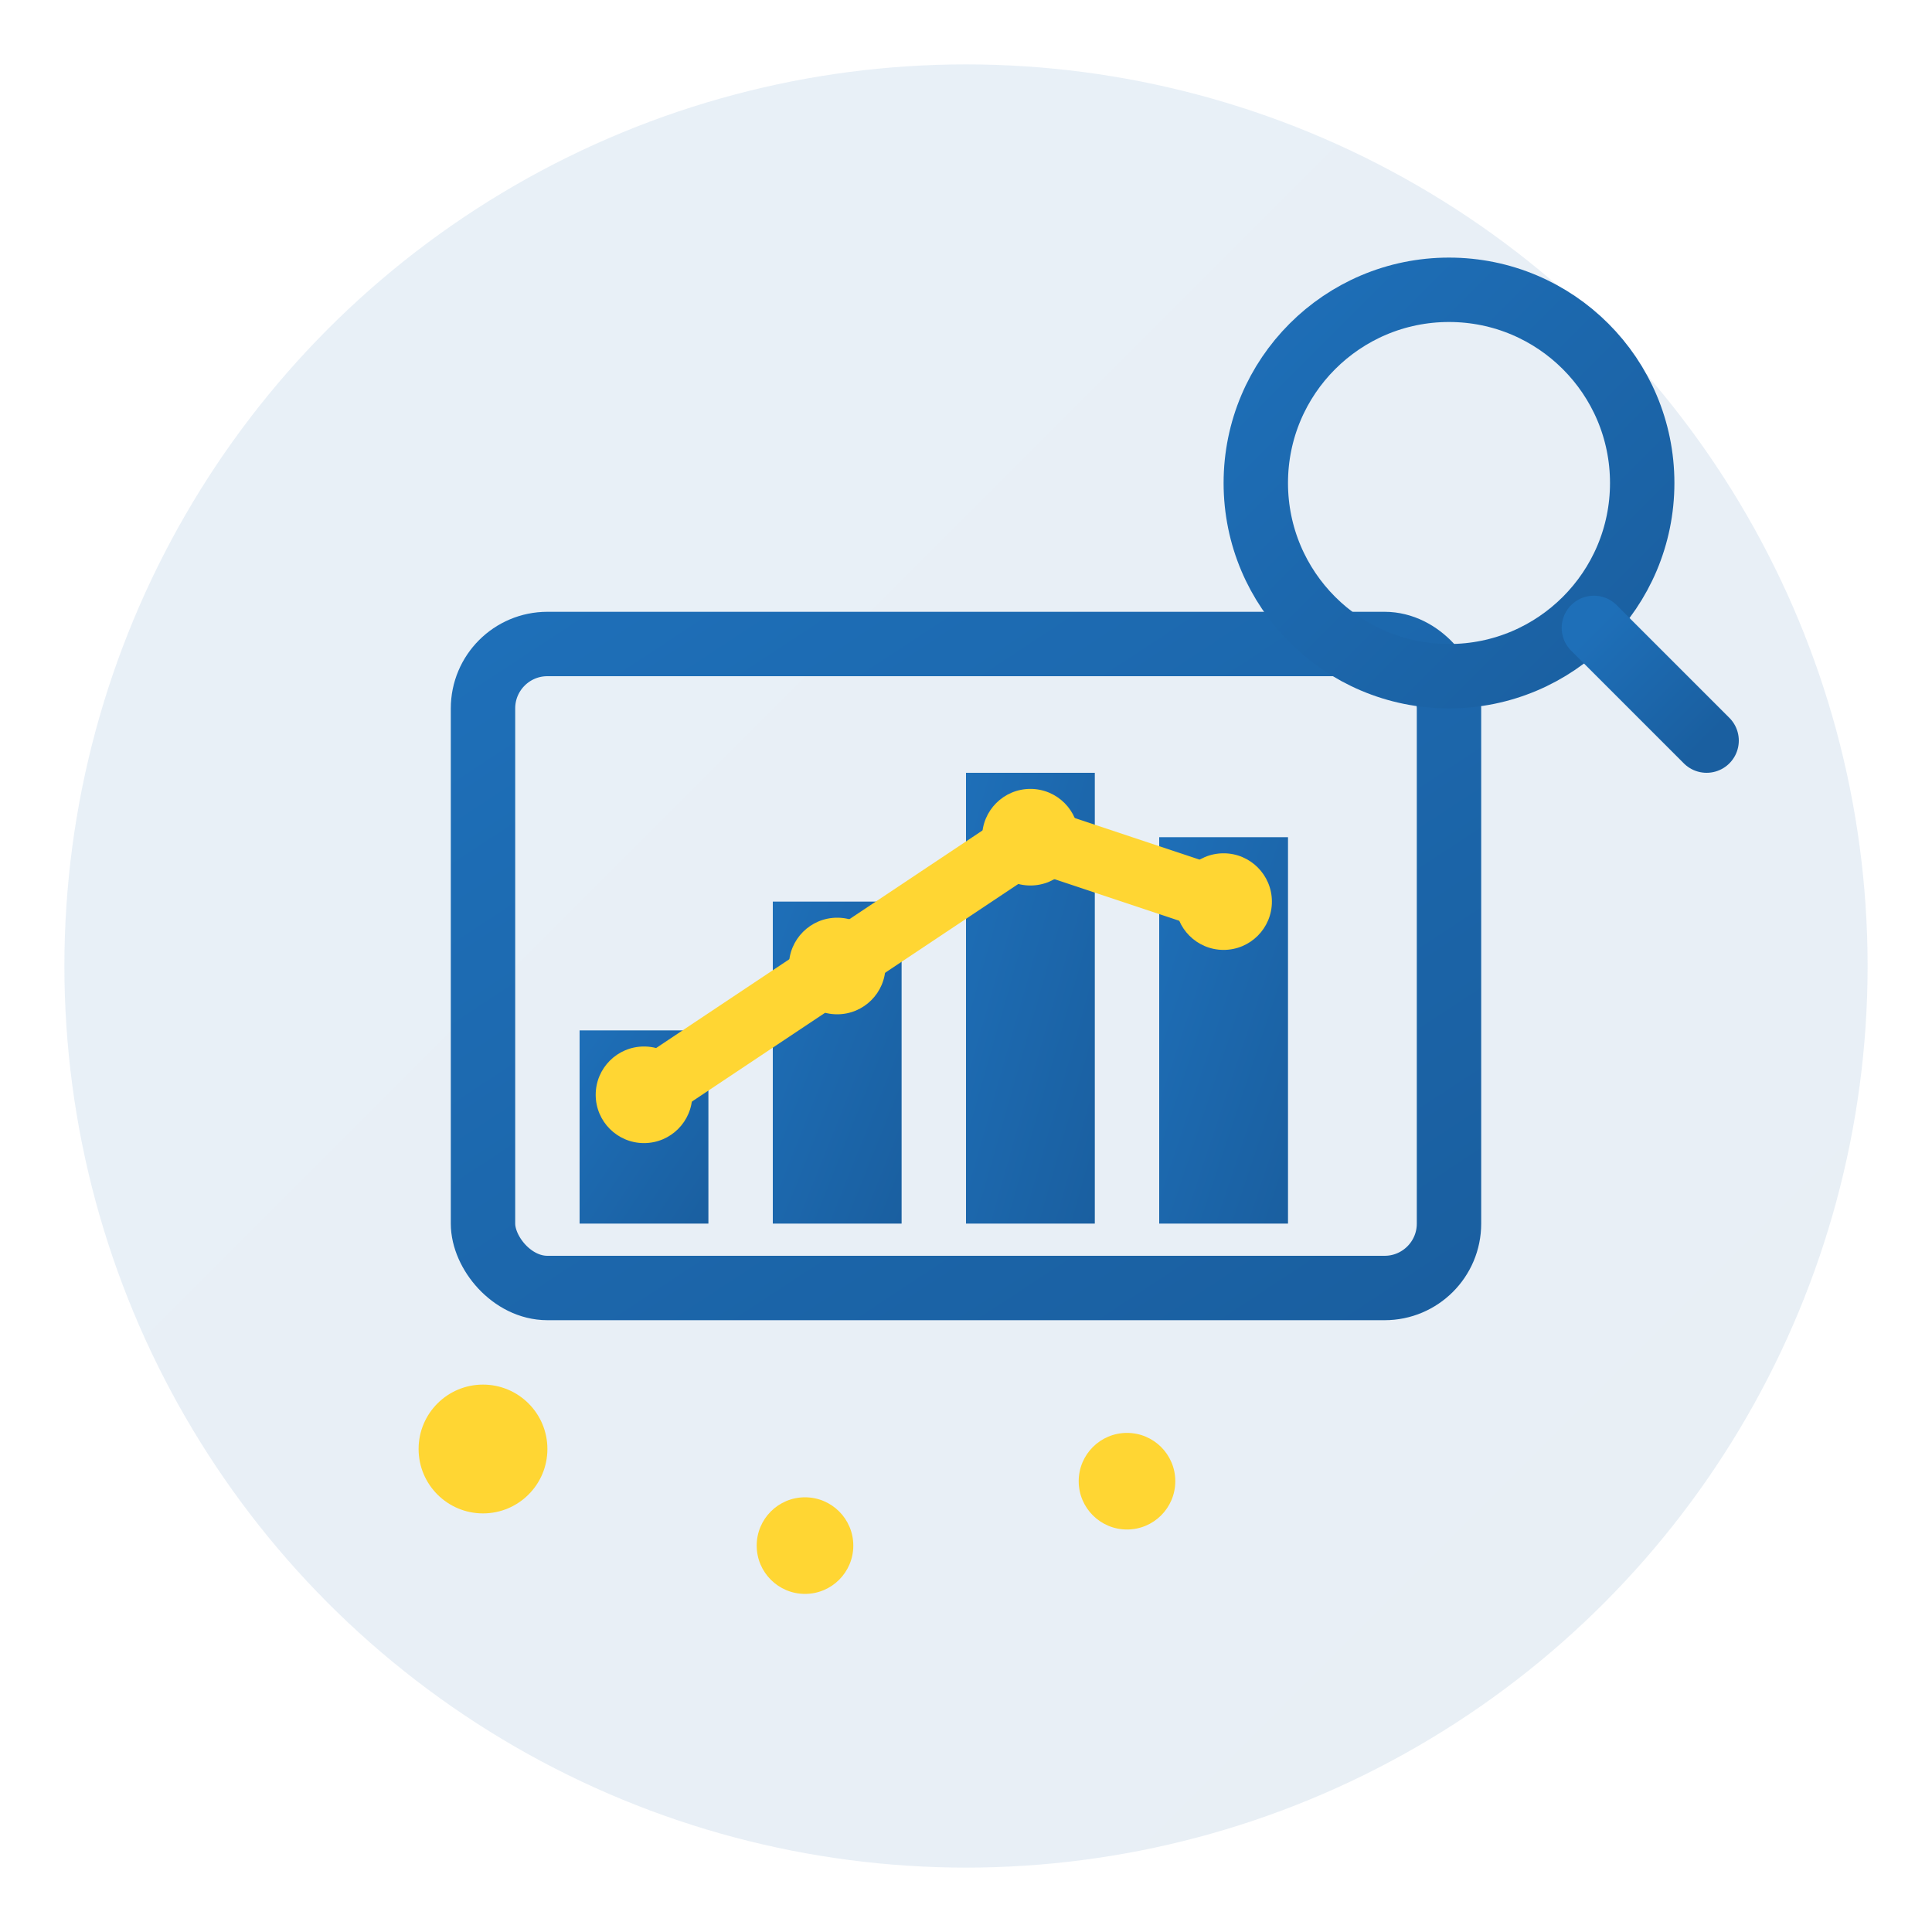
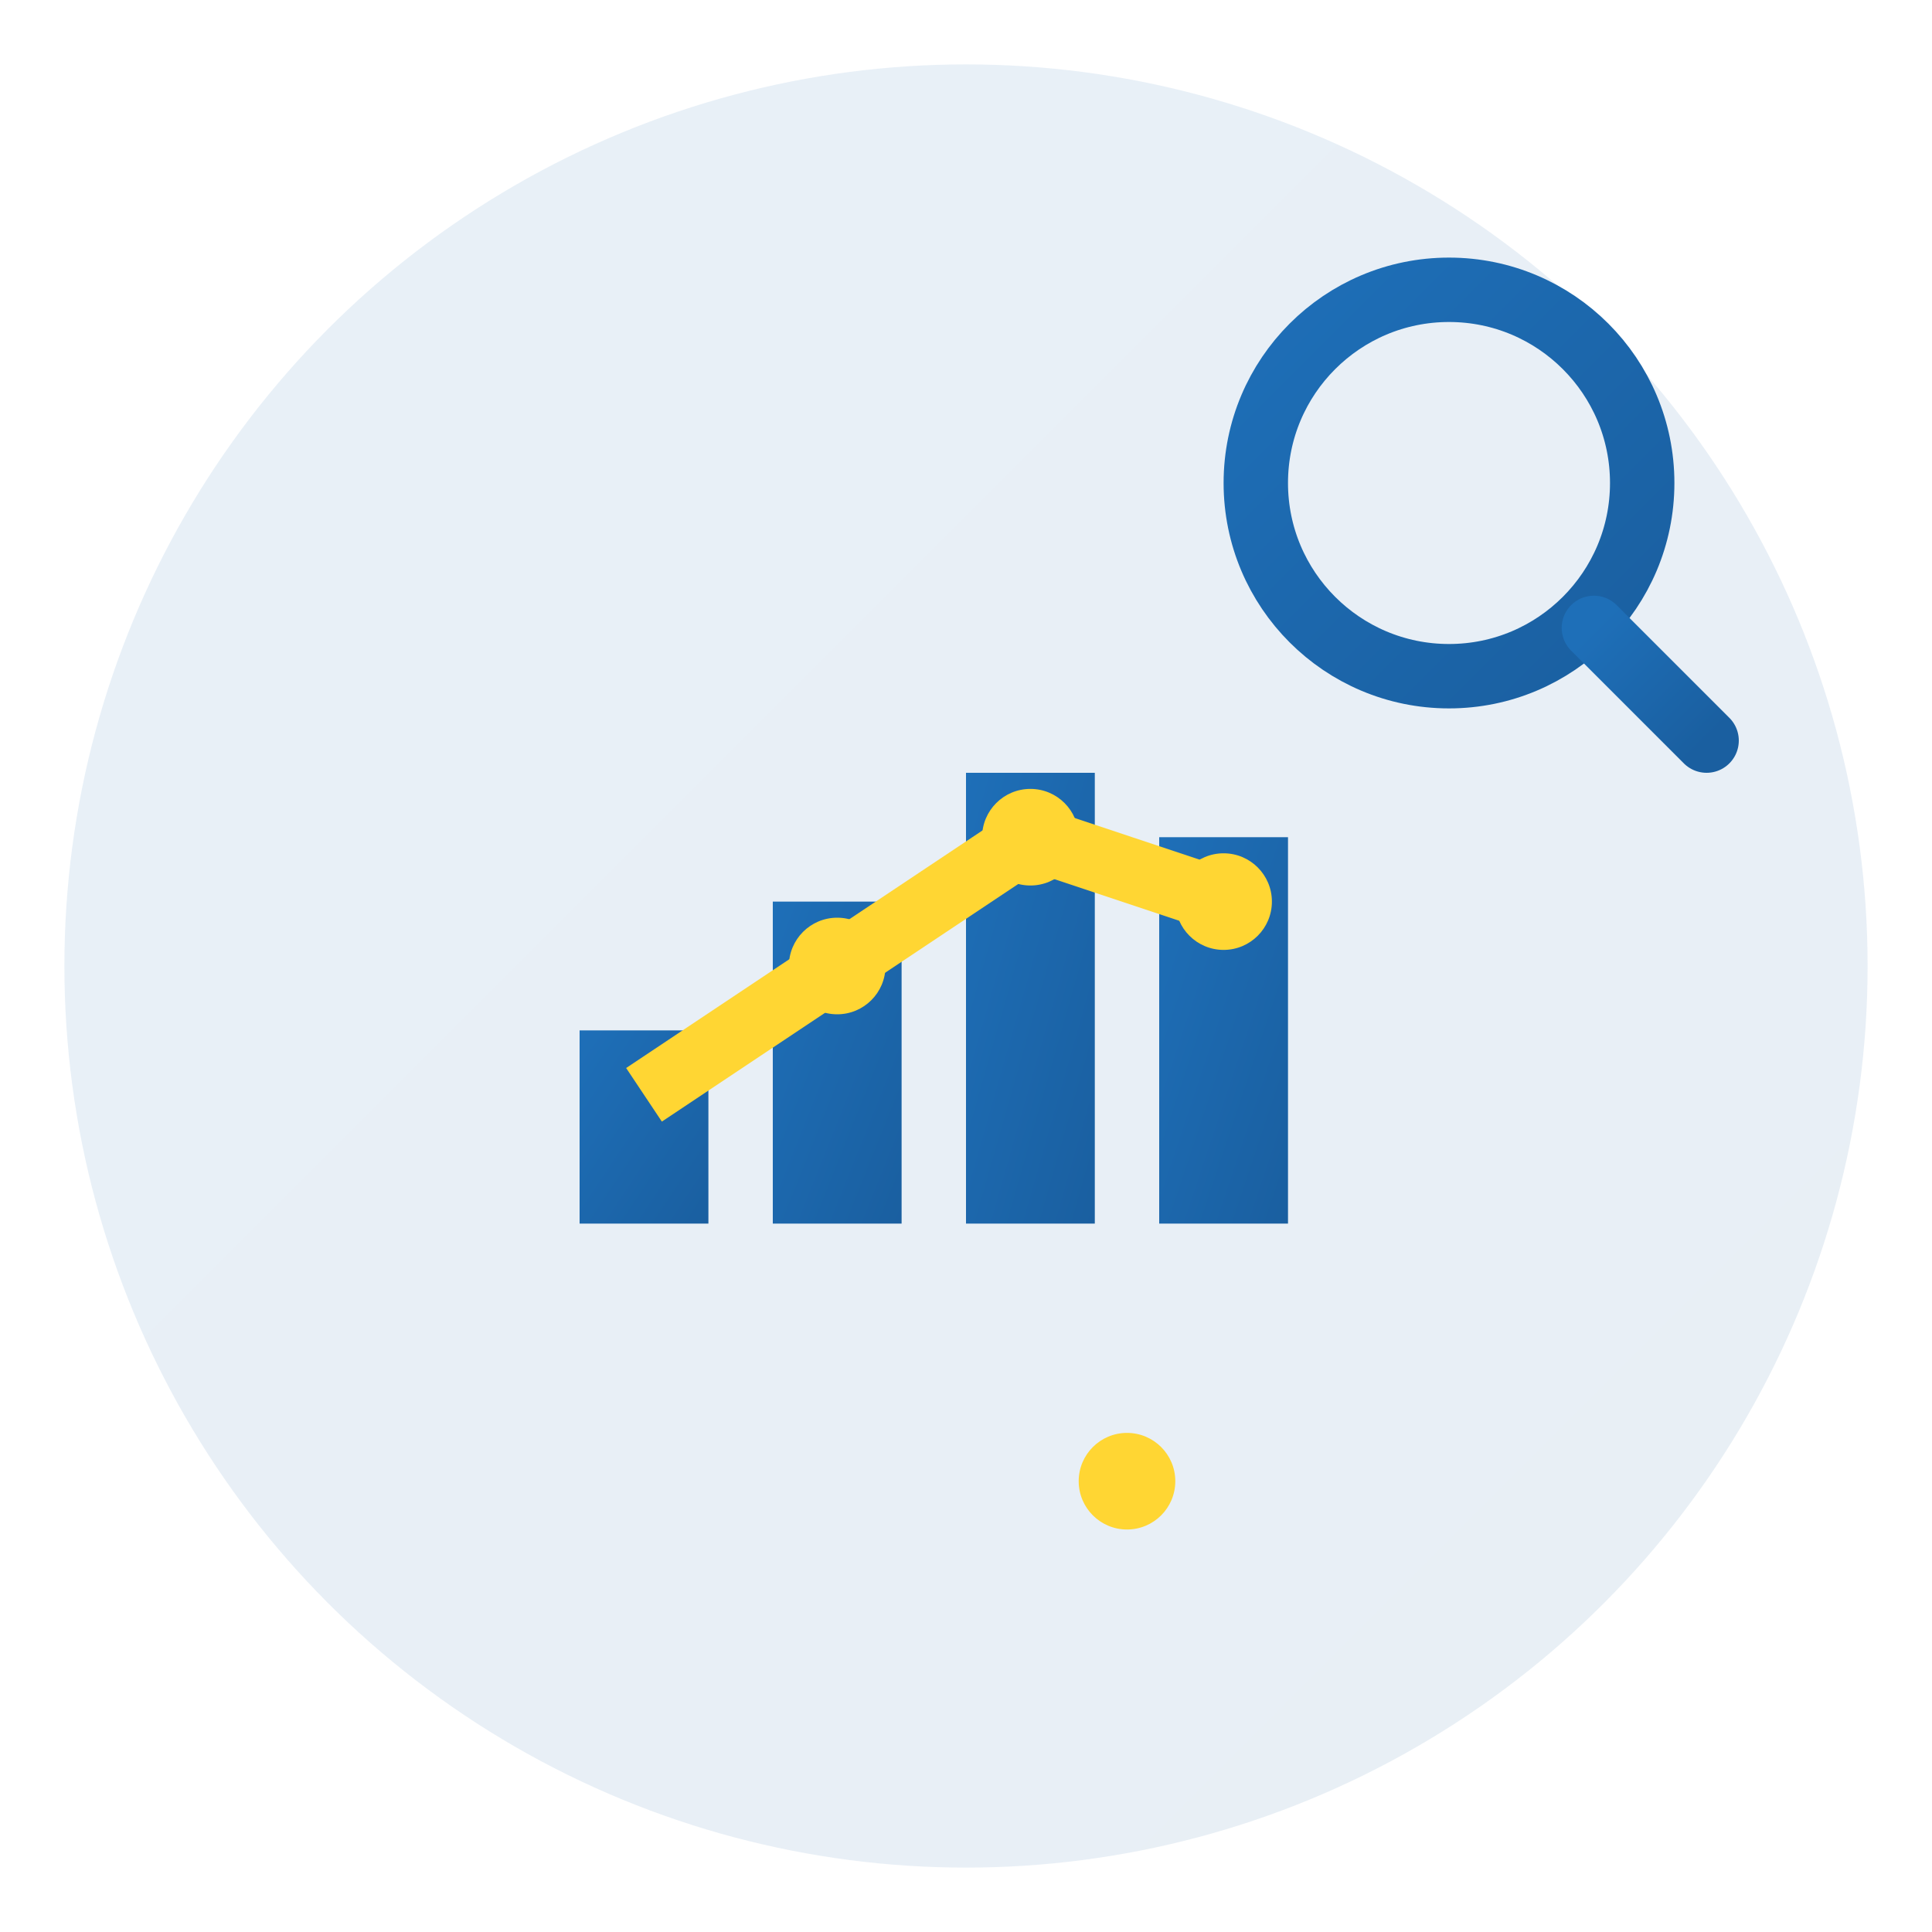
<svg xmlns="http://www.w3.org/2000/svg" width="60" height="60" viewBox="0 0 60 60" fill="none">
  <defs>
    <linearGradient id="serviceGradient3" x1="0%" y1="0%" x2="100%" y2="100%">
      <stop offset="0%" style="stop-color:#1e6fb8;stop-opacity:1" />
      <stop offset="100%" style="stop-color:#1a5fa0;stop-opacity:1" />
    </linearGradient>
  </defs>
  <circle cx="30" cy="30" r="28" fill="url(#serviceGradient3)" opacity="0.1" />
  <g transform="translate(30, 30)">
-     <rect x="-15" y="-10" width="30" height="20" fill="none" stroke="url(#serviceGradient3)" stroke-width="2" rx="2" />
    <rect x="-12" y="2" width="4" height="6" fill="url(#serviceGradient3)" />
    <rect x="-6" y="-2" width="4" height="10" fill="url(#serviceGradient3)" />
    <rect x="0" y="-6" width="4" height="14" fill="url(#serviceGradient3)" />
    <rect x="6" y="-4" width="4" height="12" fill="url(#serviceGradient3)" />
    <path d="M-10 4 L-4 0 L2 -4 L8 -2" stroke="#ffd633" stroke-width="2" fill="none" />
-     <circle cx="-10" cy="4" r="1.5" fill="#ffd633" />
    <circle cx="-4" cy="0" r="1.5" fill="#ffd633" />
    <circle cx="2" cy="-4" r="1.5" fill="#ffd633" />
    <circle cx="8" cy="-2" r="1.5" fill="#ffd633" />
  </g>
  <g transform="translate(45, 15)">
    <circle cx="0" cy="0" r="6" fill="none" stroke="url(#serviceGradient3)" stroke-width="2" />
    <path d="M4.5 4.5 L8 8" stroke="url(#serviceGradient3)" stroke-width="2" stroke-linecap="round" />
  </g>
-   <circle cx="15" cy="45" r="2" fill="#ffd633" />
-   <circle cx="25" cy="48" r="1.5" fill="#ffd633" />
  <circle cx="35" cy="46" r="1.5" fill="#ffd633" />
</svg>